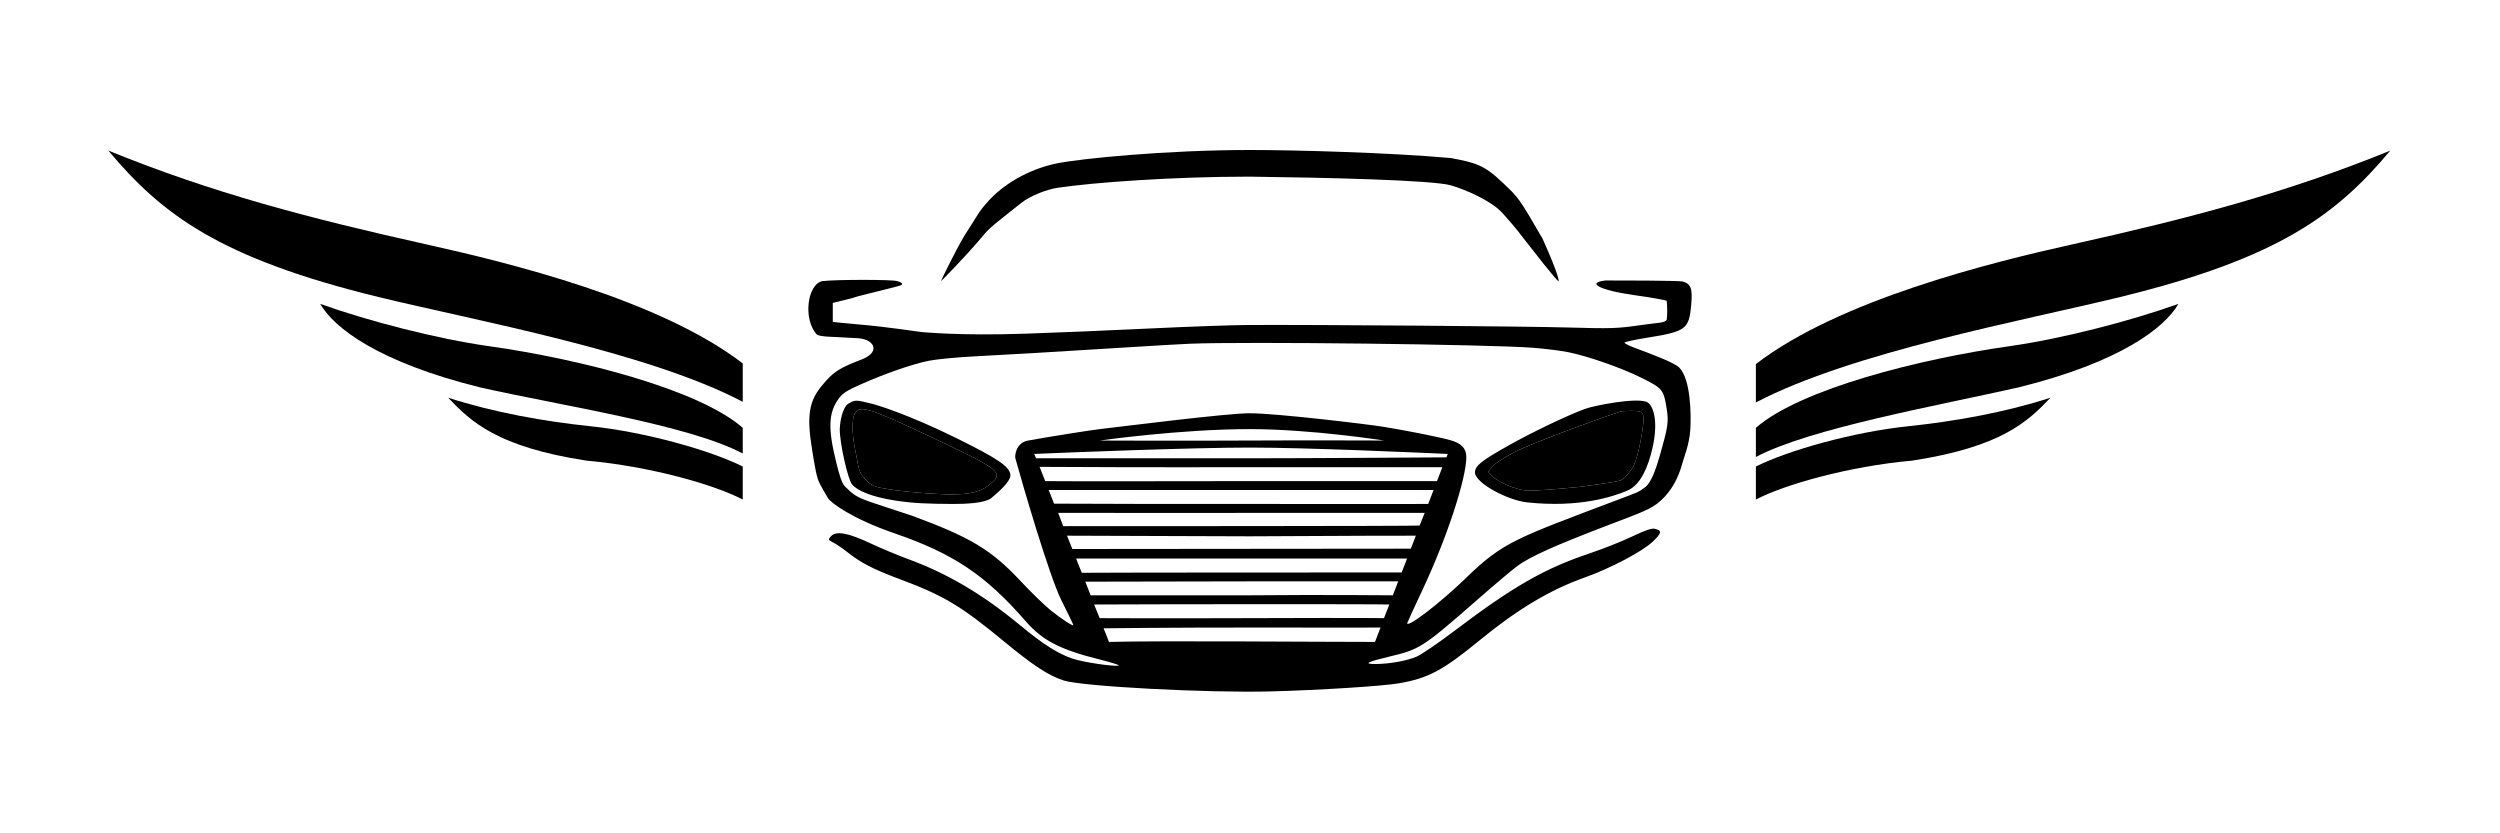
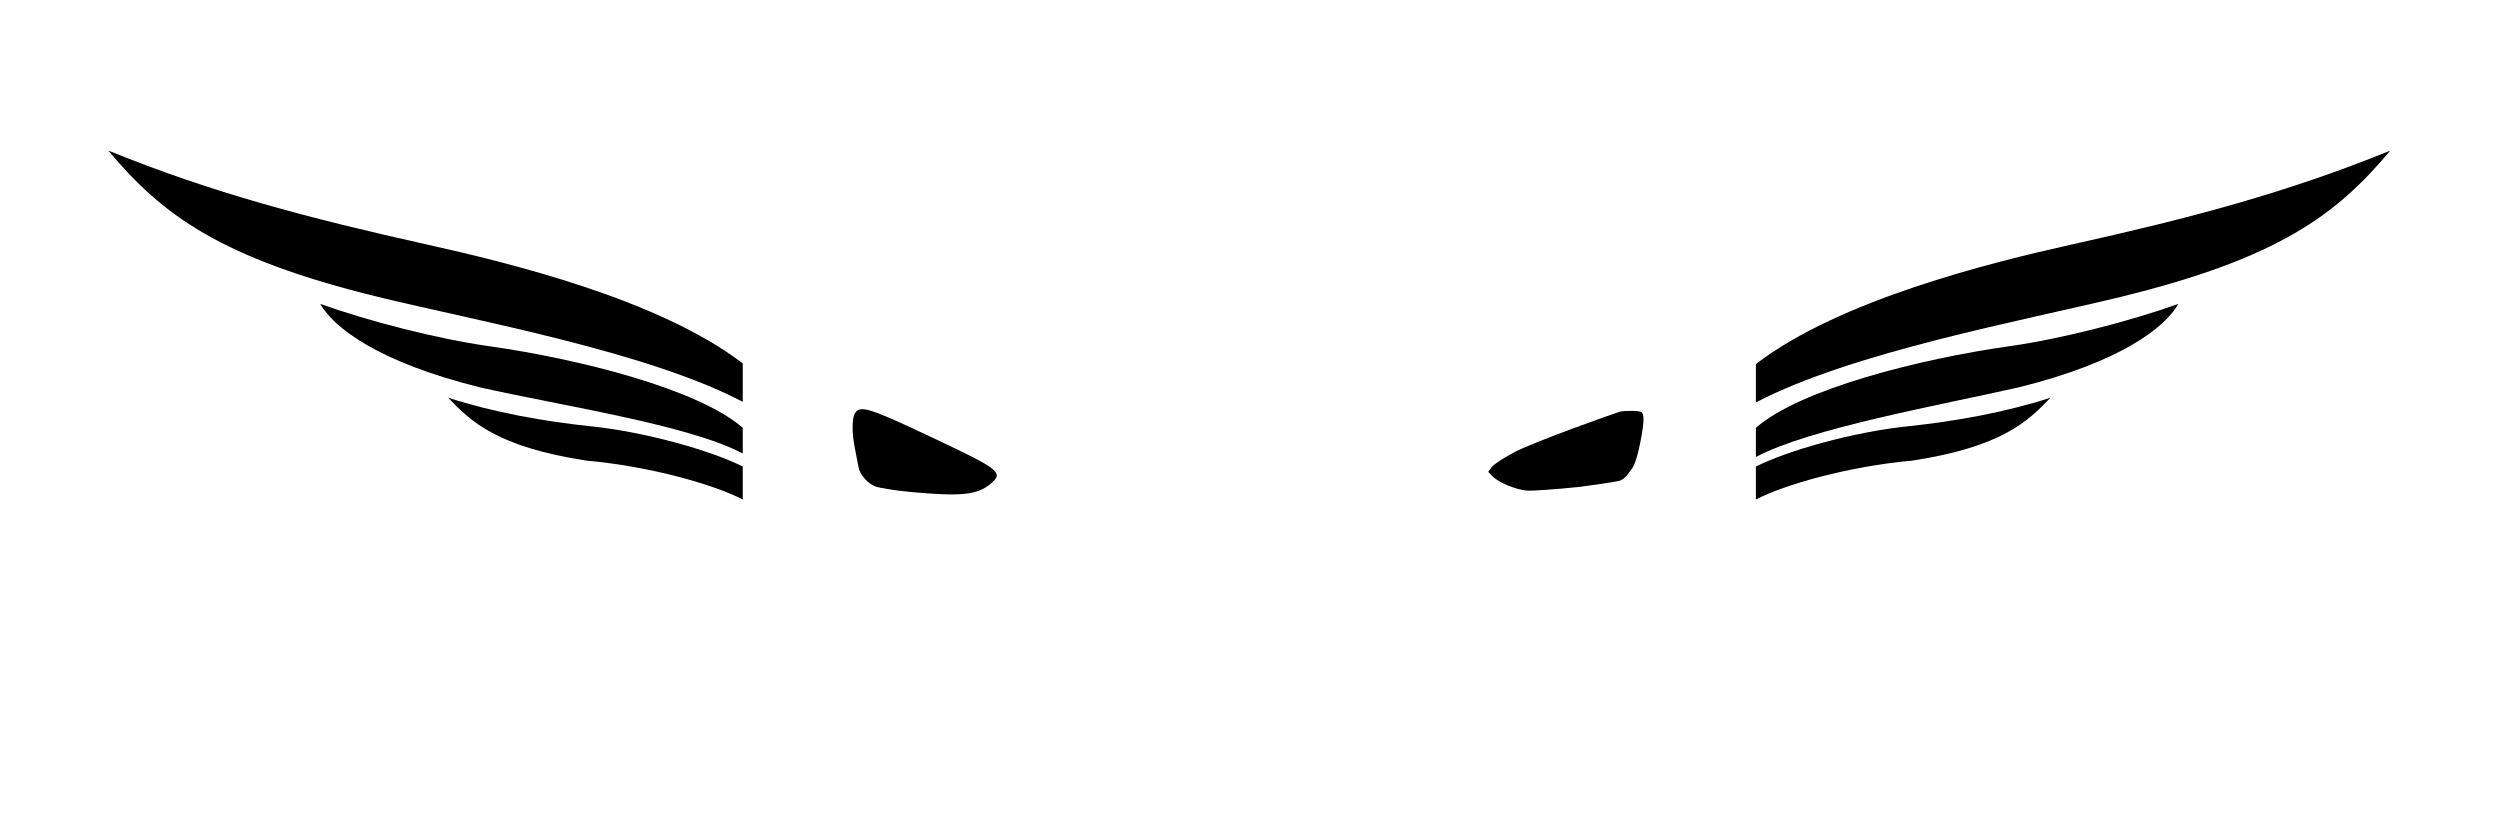
<svg xmlns="http://www.w3.org/2000/svg" width="300" height="100" viewBox="0 0 300 100" fill="none">
-   <path fill-rule="evenodd" clip-rule="evenodd" d="M149.955 18C139.962 18 129.577 19.036 126.766 19.617 123.47 20.298 120.296 22.128 118.4 24.358 117.36 25.583 117.988 24.751 115.679 28.367 114.619 30.155 112.88 33.745 112.916 33.733 113.029 33.695 116.218 30.35 117.345 29.014 118.821 27.263 118.4 27.643 122.542 24.358 123.662 23.47 125.654 22.72 126.941 22.529 131.218 21.897 140.719 21.197 149.955 21.197 159.04 21.311 171.921 21.607 174.114 22.242 175.816 22.735 178.949 24.069 180.308 25.579 180.851 26.181 182.035 27.524 182.84 28.62c4.149 5.341 4.191 5.167 4.191 5.113C187.031 33.695 187.211 33.328 185.097 28.62 182.195 23.614 182.232 23.739 180.308 21.908 178.016 19.727 177.034 19.537 174.114 18.966 166.891 18.321 155.639 18 149.955 18zm42.716 15.657C190.341 33.907 191.794 34.815 196.298 35.443 198.134 35.699 199.801 35.995 200.001 36.1 200.084 36.552 200.084 38.073 200.001 38.388 199.691 38.773 199.161 38.682 196.712 39.038 194.085 39.42 193.244 39.446 188.265 39.301 183.177 39.154 158.079 38.956 149.77 38.999 147.819 39.009 142.467 39.2 137.877 39.423 133.287 39.646 126.621 39.924 123.063 40.042 114.939 40.31 110.816 39.847 110.626 39.847 110.361 39.847 106.879 39.251 102.639 38.895 101.277 38.781 99.934 38.629 99.934 38.629V36.345S102.548 35.732 102.62 35.66C102.691 35.588 107.576 34.436 108.052 34.252 108.546 34.062 108.052 33.833 107.654 33.733 107.149 33.54 100.52 33.529 98.683 33.733 96.886 34.1 96.312 38.324 98.04 40.165 98.627 40.456 99.85 40.389 102.62 40.57 104.835 40.57 105.781 42.13 103.54 43.081 100.943 44.072 100.167 44.532 99.128 45.693 97.545 47.463 96.718 48.829 97.302 52.94 97.445 53.942 97.819 56.517 98.135 57.469 98.397 58.26 99.18 59.429 99.346 59.753 99.62 60.285 102.223 62.237 107.287 63.979 114.416 66.431 118.26 69.004 123.089 74.554c1.995 2.294 4.105 3.39 8.773 4.559C133.314 79.477 134.388 79.813 134.247 79.86 133.756 80.025 130.003 79.471 128.73 79.045 126.976 78.459 125.157 77.305 122.437 75.051 117.97 71.35 113.727 68.837 109.037 67.114 107.749 66.641 105.684 65.778 104.447 65.195 101.778 63.938 100.327 63.676 99.728 64.343 99.352 64.763 99.357 64.777 100.027 65.125 100.402 65.32 101.16 65.839 101.712 66.277 103.313 67.549 104.789 68.308 107.978 69.501 113.26 71.475 115.294 72.69 120.455 76.952 123.982 79.865 125.862 81.095 127.654 81.663 129.907 82.377 144.89 83.166 152.482 82.97 158.283 82.82 165.966 82.333 167.908 81.992 171.406 81.378 173.149 80.448 177.52 76.864 182.072 73.131 186.015 70.77 190.143 69.308 193.253 68.207 197.122 66.164 198.354 64.975 199.417 63.948 199.46 63.675 198.594 63.457 198.211 63.36 197.464 63.613 195.828 64.392 194.594 64.98 192.328 65.88 190.791 66.393 185.345 68.212 181.527 70.4 174.495 75.731 172.601 77.166 170.567 78.55 169.974 78.805 168.807 79.308 166.666 79.686 165.001 79.682 163.565 79.679 164.093 79.415 166.842 78.762 170.373 77.924 170.807 77.641 177.34 71.917 179.39 70.12 181.547 68.304 182.133 67.881 183.672 66.769 186.605 65.455 193.022 63.002 196.768 61.57 198.173 61.115 199.315 60.057 200.542 58.92 201.397 57.427 201.889 55.566 202.023 55.06 202.727 53.32 202.836 51.569 202.949 49.743 202.895 45.502 201.511 44.11 200.89 43.486 198.098 42.467 196.057 41.699 195.444 41.468 194.942 41.207 194.942 41.118 194.942 41.03 196.198 40.757 197.733 40.513 202.311 39.784 202.695 39.492 202.949 36.552 203.117 34.612 202.907 34.056 201.898 33.776 201.037 33.657 194.261 33.657 192.671 33.657zM142.78 41.248C141.92 41.283 138.915 41.456 136.104 41.631 125.467 42.294 120.855 42.567 117.013 42.76 114.832 42.869 112.316 43.112 111.421 43.298 109.421 43.716 106.331 44.785 103.416 46.069 101.633 46.853 101.105 47.191 100.632 47.848 99.41 49.543 99.34 51.433 100.346 55.469 100.765 57.15 101.003 57.978 101.428 58.404c1.592 1.594 1.779 1.387 8.027 3.486C116.487 64.485 118.959 65.974 122.477 69.734 123.718 71.059 125.321 72.62 126.041 73.201 127.367 74.273 128.801 75.212 128.801 75.008 128.801 74.947 128.149 73.593 127.351 71.999 125.902 69.102 122.64 57.887 121.843 54.995 121.774 54.744 121.843 53.147 123.38 52.864 125.68 52.44 130.944 51.611 131.96 51.493 135.078 51.133 147.227 49.59 149.955 49.59 153.136 49.59 164.08 50.9 166.081 51.227 167.939 51.531 172.527 52.371 174.18 52.864 175.832 53.356 175.958 54.269 175.958 54.881 175.956 57.313 173.768 64.245 170.716 70.744 169.696 72.917 168.861 74.734 168.861 74.782 168.861 75.404 172.868 72.321 175.956 69.322 180.407 65.001 181.955 64.587 194.205 59.947 196.483 59.084 196.59 59.105 197.46 58.433 198.112 57.905 198.666 56.476 199.192 54.628 200.162 51.225 200.248 50.64 200.006 49.069 199.653 46.778 199.5 46.588 197.028 45.362 194.564 44.139 190.644 42.764 188.2 42.264 187.304 42.08 185.379 41.84 183.923 41.73 178.492 41.319 149.356 40.977 142.78 41.248zm47.413 7.821C187.769 49.976 183.764 51.93 181.21 53.356 177.754 55.287 176.998 55.886 176.998 56.697 176.998 57.948 180.887 60.03 183.258 60.285 189.489 60.956 193.57 59.605 195.275 58.875 196.457 58.369 197.415 57.05 198.112 54.504 199.163 50.659 198.382 48.706 197.725 48.296 196.628 47.611 191.275 48.664 190.193 49.069zM194.394 49.4C193.491 49.677 184.091 53.015 181.711 54.269 180.448 54.934 179.246 55.723 179.012 56.042L178.59 56.616 179.063 57.122C179.77 57.878 181.942 58.786 183.258 58.875 183.889 58.917 186.693 58.719 189.489 58.433 189.489 58.433 193.911 57.86 194.432 57.659 194.954 57.458 195.313 56.963 195.568 56.593 195.823 56.224 196.237 56.034 196.816 53.19 197.437 50.138 197.195 49.705 197.028 49.514 196.893 49.21 194.735 49.296 194.394 49.4zM101.755 48.471C101.387 48.69 100.843 49.804 100.77 51.48 100.764 53.199 101.746 57.574 102.27 58.163 102.902 58.874 104.528 59.618 107.409 60.062 109.542 60.392 111.258 60.461 114.374 60.476 118.452 60.495 118.954 59.776 119.105 59.638 119.398 59.372 121.335 57.85 121.249 56.966 121.154 56 119.74 55.035 114.926 52.652c-6.066-3.003-9.864-4.097-10.205-4.181C102.628 47.954 102.628 47.954 101.755 48.471zM102.628 49.536C102.219 50.123 102.204 51.91 102.593 53.828 102.752 54.614 102.944 55.614 103.02 56.049 103.19 57.02 104.223 58.109 105.12 58.404 105.487 58.525 107.295 58.855 109.188 59.029 115.323 59.594 117.245 59.404 118.838 58.08 120.498 56.7 120.088 56.378 111.588 52.374 104.361 48.97 103.264 48.623 102.628 49.536zm29.347 3.327s9.667-1.37 17.98-1.37c7.431.0 16.126 1.37 16.126 1.37S156.356 52.828 149.917 52.864C141.748 52.909 131.975 52.864 131.975 52.864zM149.955 53.708c-6.875.0-21.721.582-25.851.764C124.104 54.471 124.285 54.866 124.329 54.995c.643.0 15.217.0 25.626.0C156.807 54.995 173.575 54.881 173.575 54.881 173.637 54.714 173.637 54.714 173.727 54.471 170.23 54.32 156.948 53.708 149.955 53.708zm-25.21 2.315C124.859 56.289 125.351 57.545 125.427 57.735c0 .038 24.528.0 24.528.0 8.744.0 18.472.0 22.485.0L173.083 56.061H149.955c-1.59.0-11.886.038-25.21-.038zM149.955 58.801c-8.82.0-24.112.0-24.112.0C125.919 58.991 126.486 60.438 126.486 60.438 131.294 60.476 141.93 60.476 149.955 60.476 162.738 60.458 171.372 60.498 171.38 60.476 171.38 60.476 172.061 58.725 172.023 58.801c-3.936.0-11.696.0-22.068.0zm0 2.74c-1.09.037-18.623.0-22.976.0C127.206 62.15 127.584 63.14 127.584 63.14 130.84 63.14 170.32 63.14 170.358 63.064 170.412 62.954 170.964 61.541 170.964 61.541s-18.273.0-21.009.0zm0 2.817C146.851 64.358 128.909 64.282 128.038 64.282L128.682 65.88C128.681 65.88 169.298 65.842 169.298 65.842 169.298 65.838 169.866 64.396 169.904 64.282 167.368 64.282 163.241 64.282 149.955 64.358zM149.955 67.022c-2.991.0-20.289.0-20.819.0C129.25 67.327 129.628 68.316 129.818 68.735 132.392 68.697 167.822 68.697 168.2 68.697 168.465 68.05 168.844 67.022 168.844 67.022c-2.1.0-10.713.0-18.889.0zM149.955 69.763c-2.914.0-17.715.038-19.721.038C130.423 70.257 130.84 71.361 130.877 71.437c0 0 16.353.0 19.078.0 8.642-.081 17.185.0 17.185.0C167.521 70.448 167.725 69.915 167.784 69.763c-.417.0-11.735.0-17.829.0zM149.955 72.503C147.495 72.503 131.288 72.523 131.294 72.541 131.3 72.559 131.808 73.797 131.96 74.178 132.452 74.178 139.034 74.217 149.955 74.178c14.416-.052 16.126.0 16.126.0C166.156 73.949 166.648 72.731 166.724 72.541 166.738 72.504 154.838 72.503 149.955 72.503zm-17.526 2.893C132.581 75.776 132.884 76.499 133.073 77.032c6.245-.168 24.604.0 31.928.0C165.257 76.354 165.588 75.534 165.664 75.305c0 0-3.19.015-15.709.0C141.283 75.295 132.429 75.395 132.429 75.395z" fill="#000" />
  <path d="M102.628 49.536C102.219 50.123 102.204 51.91 102.593 53.828 102.752 54.614 102.944 55.614 103.02 56.049 103.19 57.02 104.223 58.109 105.12 58.404 105.487 58.525 107.295 58.855 109.188 59.029 115.323 59.594 117.245 59.404 118.838 58.08 120.498 56.7 120.088 56.378 111.588 52.374 104.361 48.97 103.264 48.623 102.628 49.536z" fill="#000" />
  <path d="M194.394 49.4C193.491 49.677 184.091 53.015 181.711 54.269 180.448 54.934 179.246 55.723 179.012 56.042L178.59 56.616 179.063 57.122C179.77 57.878 181.942 58.786 183.258 58.875 183.889 58.917 186.693 58.719 189.489 58.433 189.489 58.433 193.911 57.86 194.432 57.659 194.954 57.458 195.313 56.963 195.568 56.593 195.823 56.224 196.237 56.034 196.816 53.19 197.437 50.138 197.195 49.705 197.028 49.514 196.893 49.21 194.735 49.296 194.394 49.4z" fill="#000" />
  <path d="M228.931 51.155C222.354 51.841 214.543 54.06 210.706 55.982v3.959C214.132 58.156 221.806 55.959 229.479 55.273c10.689-1.647 13.84-4.668 16.581-7.55C240.579 49.507 234.412 50.583 228.931 51.155z" fill="#000" />
  <path d="M248.664 29.327C238.797 31.524 220.709 36 210.706 43.688v4.606c11.511-6.04 32.202-9.839 43.713-12.651 19.047-4.653 25.975-9.884 32.416-17.572-12.47 5.079-24.057 8.115-38.171 11.257z" fill="#000" />
  <path d="M241.127 41.545c-10.689 1.51-25.077 5.126-30.421 9.793V54.84C217.147 51.408 232.494 48.684 242.223 46.487c12.196-3.02 17.54-7.139 19.184-10.021-5.755 2.059-13.977 4.189-20.28 5.079z" fill="#000" />
-   <path d="M70.904 51.155C77.481 51.841 85.292 54.06 89.129 55.982v3.959C85.703 58.156 78.029 55.959 70.356 55.273c-10.688-1.647-13.84-4.668-16.581-7.55 5.481 1.785 11.648 2.86 17.129 3.432z" fill="#000" />
+   <path d="M70.904 51.155C77.481 51.841 85.292 54.06 89.129 55.982v3.959C85.703 58.156 78.029 55.959 70.356 55.273c-10.688-1.647-13.84-4.668-16.581-7.55 5.481 1.785 11.648 2.86 17.129 3.432" fill="#000" />
  <path d="M51.171 29.327c9.866 2.196 27.954 6.596 37.958 14.284v4.606C77.618 42.177 56.927 38.454 45.416 35.642c-19.047-4.653-25.975-9.884-32.416-17.572 12.47 5.079 24.057 8.115 38.171 11.257z" fill="#000" />
  <path d="M58.708 41.545c10.688 1.51 25.077 5.126 30.421 9.793V54.422c-6.441-3.432-21.788-5.738-31.517-7.934-12.196-3.02-17.54-7.139-19.184-10.021 5.755 2.059 13.977 4.189 20.281 5.079z" fill="#000" />
</svg>